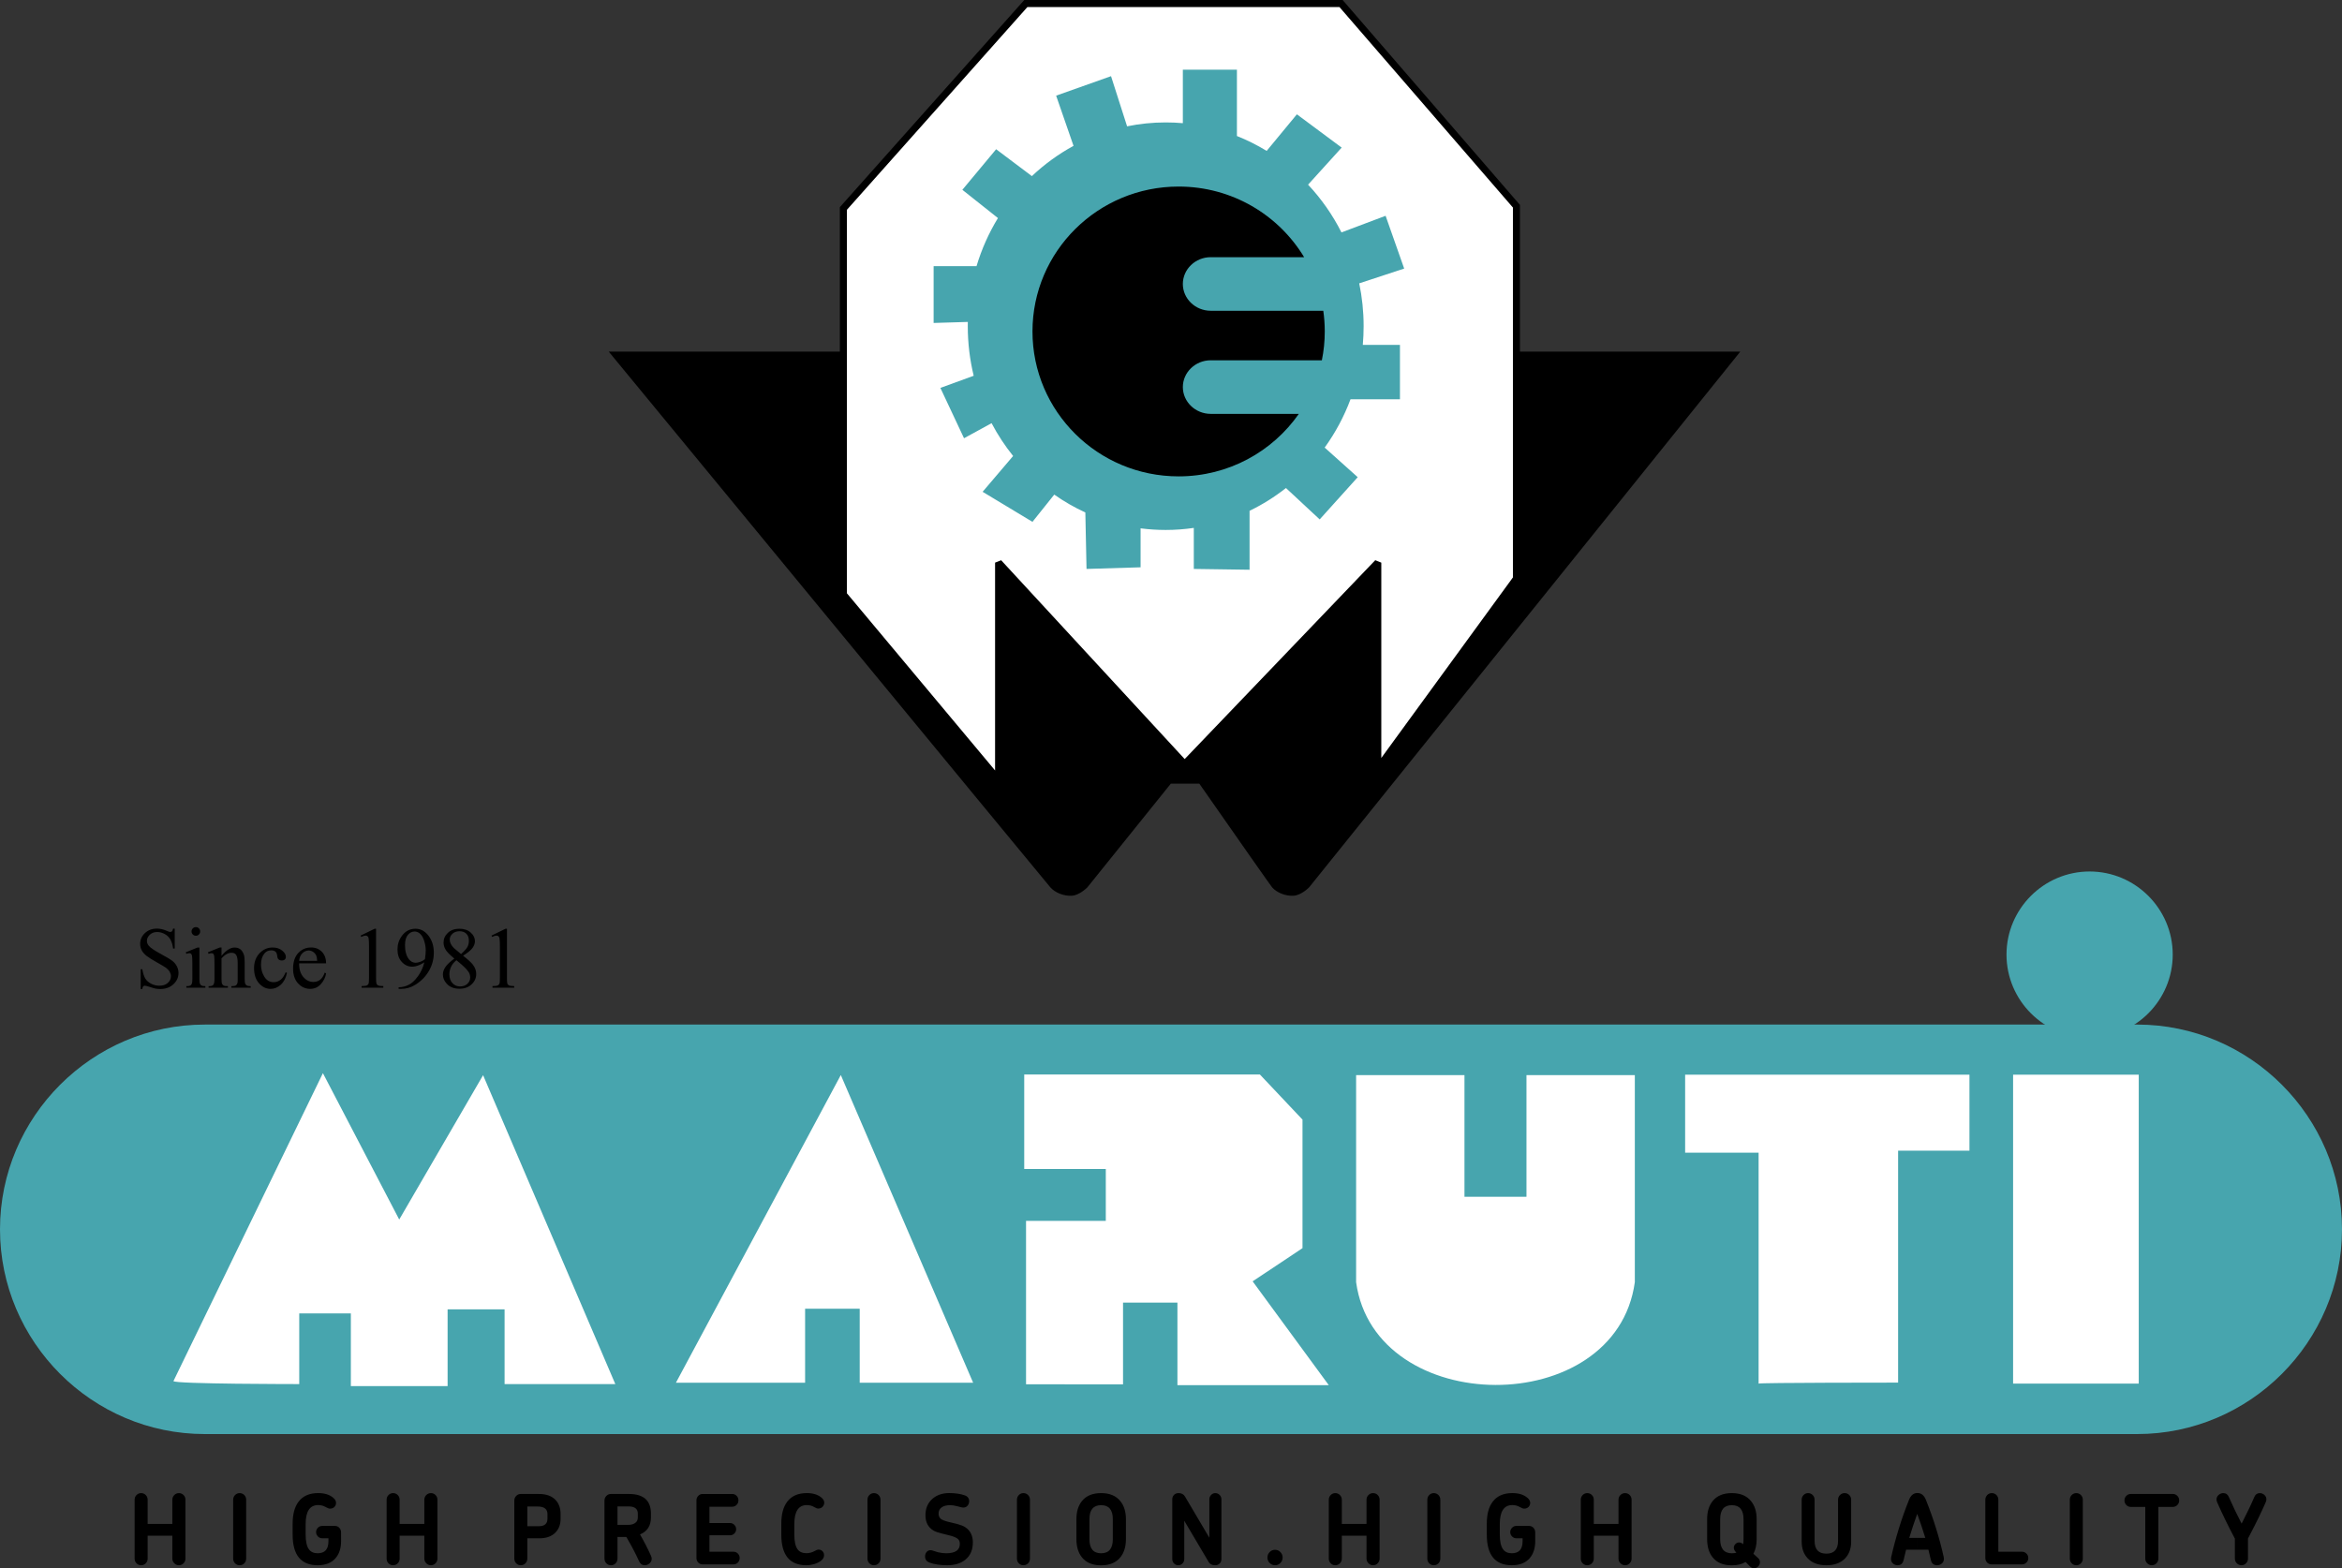
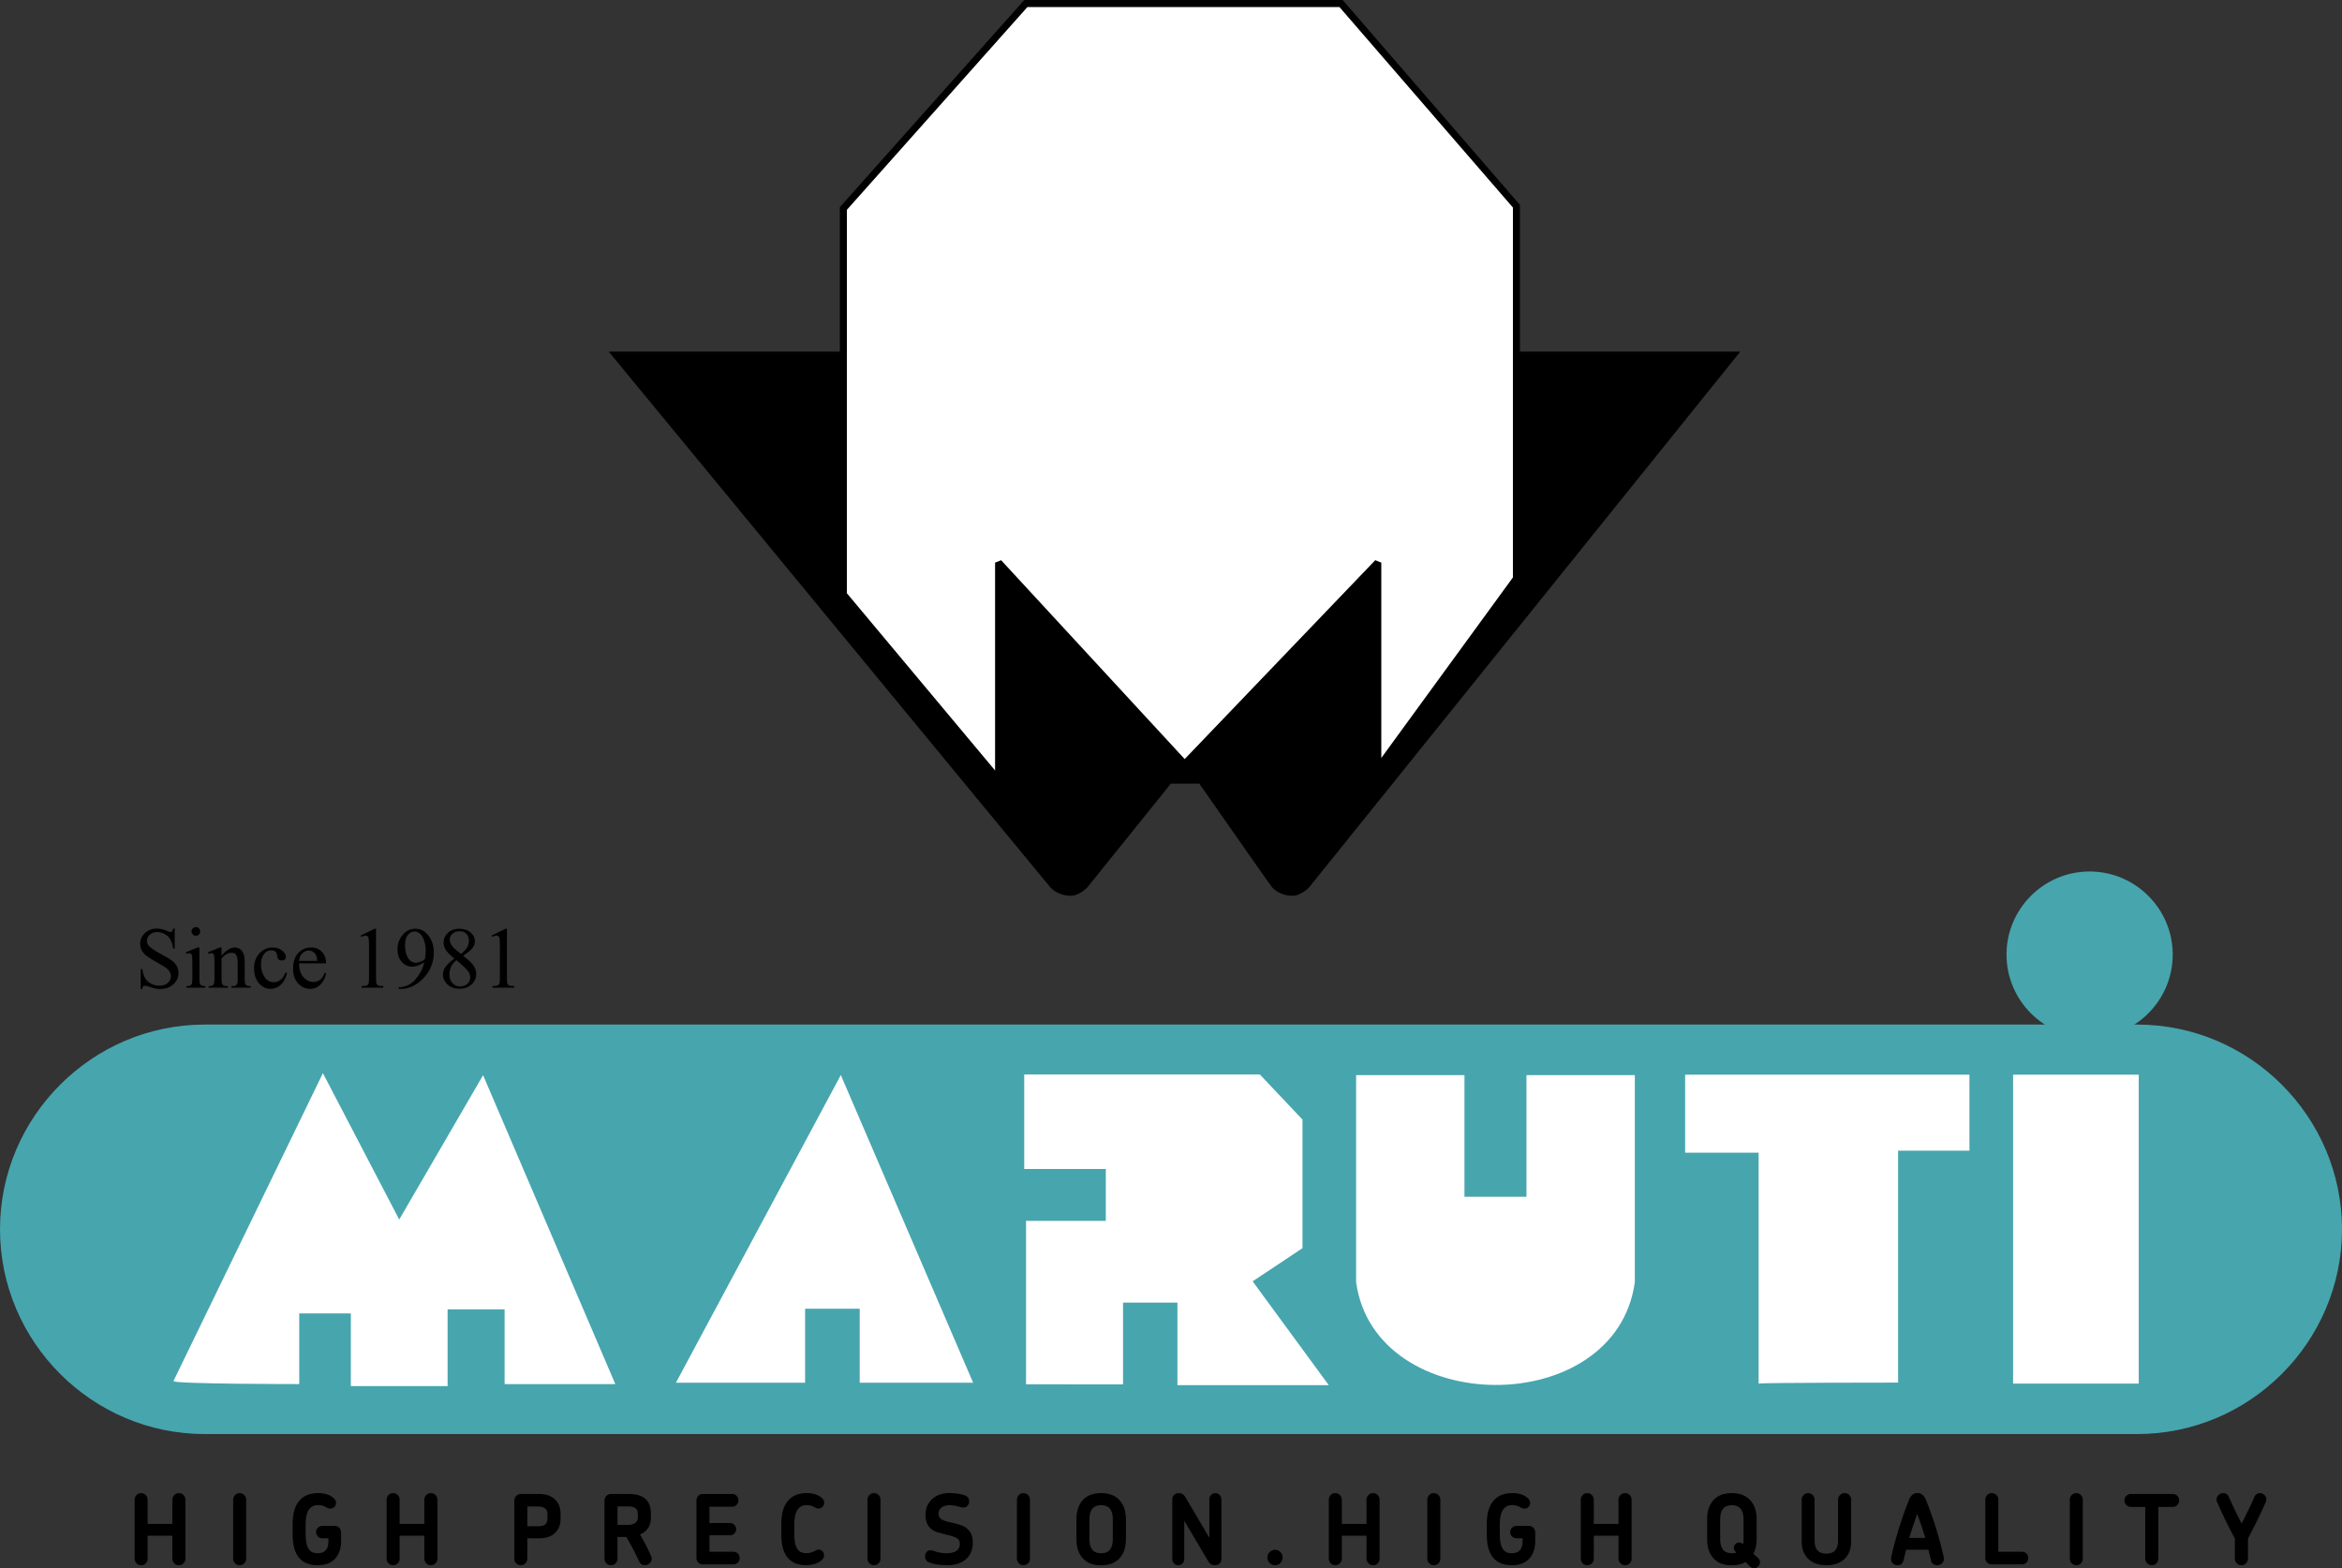
<svg xmlns="http://www.w3.org/2000/svg" version="1.1" id="Layer_1" x="0px" y="0px" width="250px" height="167.427px" viewBox="0 0 250 167.427" enable-background="new 0 0 250 167.427" xml:space="preserve">
  <rect x="0" y="0" width="250" height="167.427" fill="#333333" stroke="none" />
  <path fill-rule="evenodd" clip-rule="evenodd" fill="#47A5AE" d="M21.859,109.383h206.283c12.022,0,21.857,9.836,21.857,21.857  v0.002c0,12.022-9.835,21.858-21.857,21.858H21.859C9.836,153.102,0,143.266,0,131.243v-0.002  C0,119.219,9.836,109.383,21.859,109.383z" />
  <path fill-rule="evenodd" clip-rule="evenodd" fill="#47A5AE" d="M223.058,110.785c4.887,0,8.873-3.986,8.873-8.873  c0-4.886-3.986-8.872-8.873-8.872c-4.886,0-8.871,3.986-8.871,8.872C214.187,106.799,218.172,110.785,223.058,110.785z" />
  <path fill-rule="evenodd" clip-rule="evenodd" fill="#FFFFFF" d="M18.516,147.443l15.953-32.873l8.147,15.628l8.952-15.412  l14.115,32.979h-11.82v-7.975H47.78v8.191H37.452v-7.76h-5.509v7.544C31.943,147.766,18.516,147.766,18.516,147.443L18.516,147.443z   M89.754,114.771l14.125,32.846H91.771v-7.896h-5.829v7.896H72.154L89.754,114.771L89.754,114.771z M109.526,147.789v-17.447h8.514  v-5.542h-8.708v-10.086h25.157l4.548,4.816v13.721l-5.322,3.544l8.129,11.086h-16.159v-8.815h-5.805v8.724H109.526L109.526,147.789z   M174.512,136.882v-22.099h-11.567v12.985h-3.988h-2.63v-12.985h-11.567v22.099C146.755,151.417,172.487,151.615,174.512,136.882  L174.512,136.882z M187.725,147.715v-24.657h-7.843v-8.327h30.35v8.113h-7.616v24.764  C202.616,147.608,187.725,147.608,187.725,147.715L187.725,147.715z M214.891,147.715v-32.984h13.412v32.984H214.891z" />
  <path fill-rule="evenodd" clip-rule="evenodd" d="M64.981,37.539h30.91h66.21h23.669L139.738,94.74c0,0-0.81,0.83-1.646,0.887  c-0.835,0.057-1.788-0.315-2.294-0.888c-0.142-0.16-3.296-4.662-7.774-11.076h-3.042l-8.914,11.077c0,0-0.811,0.83-1.646,0.887  s-1.789-0.315-2.295-0.888C111.621,94.166,64.981,37.539,64.981,37.539z" />
  <polygon fill-rule="evenodd" clip-rule="evenodd" fill="#FFFFFF" stroke="#000000" stroke-width="0.75" stroke-miterlimit="2.613" points="  106.596,60.067 106.596,83.287 90.026,63.471 90.026,22.259 109.505,0.376 143.151,0.376 161.873,22.016 161.873,61.77   147.074,82.071 147.074,60.067 126.456,81.585 " />
-   <path fill-rule="evenodd" clip-rule="evenodd" fill="#47A5AE" d="M124.436,13.07c0.616,0,1.227,0.027,1.829,0.08V7.437h5.772v7.084  c1.105,0.439,2.167,0.973,3.175,1.589l3.226-3.906l4.78,3.553l-3.586,3.957c1.412,1.506,2.617,3.222,3.564,5.098l4.712-1.774  l1.983,5.633l-4.799,1.578c0.309,1.476,0.47,3.006,0.47,4.575c0,0.672-0.03,1.337-0.087,1.993h3.965v5.808h-5.277  c-0.692,1.855-1.625,3.588-2.759,5.159l3.527,3.161l-4.059,4.507l-3.6-3.351c-1.201,0.946-2.501,1.764-3.885,2.431v6.293  l-5.952-0.086v-4.38c-0.979,0.144-1.981,0.219-3.001,0.219c-0.908,0-1.803-0.059-2.68-0.173v4.16l-5.771,0.174l-0.126-6.028  c-1.166-0.534-2.276-1.174-3.318-1.907l-2.327,2.909l-5.32-3.208l3.255-3.824c-0.871-1.084-1.643-2.256-2.299-3.502l-2.941,1.607  l-2.524-5.374l3.555-1.296c-0.41-1.694-0.631-3.466-0.631-5.291c0-0.152,0.002-0.305,0.005-0.456l-3.651,0.109v-6.068h4.58  c0.547-1.825,1.32-3.547,2.286-5.131l-3.799-3.015l3.606-4.333l3.815,2.87c1.335-1.263,2.83-2.352,4.447-3.23l-1.858-5.36l5.86-2.08  l1.715,5.355C121.648,13.213,123.025,13.07,124.436,13.07z" />
-   <path fill-rule="evenodd" clip-rule="evenodd" d="M125.814,19.917c5.692,0,10.672,3.023,13.397,7.54h-9.972  c-1.636,0-2.975,1.287-2.975,2.86v0.001c0,1.572,1.339,2.859,2.975,2.859h12.017c0.104,0.722,0.158,1.459,0.158,2.21  c0,1.054-0.107,2.082-0.31,3.077H129.24c-1.636,0-2.975,1.287-2.975,2.86v0c0,1.573,1.339,2.86,2.975,2.86h9.406  c-2.814,4.031-7.513,6.673-12.832,6.673c-8.616,0-15.6-6.926-15.6-15.471S117.198,19.917,125.814,19.917z" />
  <path d="M49.029,105.558v-0.25l0.082,0.003c0.325,0,0.587-0.095,0.784-0.282c0.198-0.184,0.297-0.408,0.297-0.671  c0-0.218-0.057-0.415-0.17-0.587c-0.179-0.267-0.509-0.601-0.992-1.004v-1.068l0.188,0.157c0.365-0.329,0.593-0.589,0.689-0.778  c0.097-0.19,0.145-0.405,0.145-0.643c0-0.316-0.088-0.566-0.266-0.746c-0.179-0.181-0.423-0.271-0.732-0.271l-0.023,0.001v-0.266  h0.011c0.499,0,0.899,0.136,1.202,0.405c0.305,0.271,0.455,0.58,0.455,0.922c0,0.233-0.082,0.468-0.246,0.706  c-0.165,0.239-0.506,0.522-1.021,0.846c0.531,0.412,0.883,0.734,1.056,0.969c0.231,0.311,0.348,0.637,0.348,0.98  c0,0.431-0.165,0.802-0.494,1.11c-0.328,0.311-0.762,0.466-1.3,0.466H49.029L49.029,105.558z M52.465,99.884l1.498-0.73h0.152v5.205  c0,0.345,0.014,0.56,0.042,0.646c0.026,0.086,0.087,0.152,0.179,0.196c0.092,0.046,0.276,0.07,0.555,0.074v0.17h-2.32v-0.17  c0.292-0.004,0.481-0.028,0.565-0.074c0.084-0.044,0.145-0.104,0.176-0.179c0.035-0.074,0.051-0.294,0.051-0.664v-3.33  c0-0.447-0.016-0.733-0.046-0.864c-0.021-0.094-0.059-0.165-0.115-0.211c-0.058-0.048-0.125-0.069-0.202-0.069  c-0.114,0-0.271,0.046-0.472,0.14L52.465,99.884z M49.029,99.153v0.266c-0.297,0.004-0.543,0.094-0.73,0.266  c-0.194,0.178-0.291,0.386-0.291,0.625c0,0.159,0.04,0.314,0.12,0.473c0.081,0.159,0.195,0.309,0.343,0.449l0.558,0.466v1.068  c-0.097-0.082-0.201-0.166-0.311-0.253c-0.256,0.213-0.444,0.443-0.563,0.694c-0.123,0.251-0.184,0.521-0.184,0.81  c0,0.392,0.109,0.706,0.324,0.94c0.198,0.215,0.442,0.333,0.734,0.351v0.25c-0.582-0.003-1.033-0.188-1.356-0.554  c-0.263-0.292-0.395-0.614-0.395-0.962c0-0.275,0.092-0.546,0.276-0.814c0.184-0.269,0.5-0.565,0.947-0.891  c-0.488-0.399-0.8-0.719-0.94-0.962c-0.141-0.243-0.212-0.493-0.212-0.751c0-0.401,0.154-0.744,0.461-1.035  C48.116,99.302,48.521,99.156,49.029,99.153L49.029,99.153z M44.339,105.132v-0.562c0.1-0.111,0.198-0.235,0.295-0.371  c0.314-0.443,0.535-0.93,0.659-1.463c-0.34,0.224-0.658,0.366-0.954,0.429v-0.381h0.026c0.142,0,0.306-0.034,0.497-0.1  c0.19-0.066,0.356-0.16,0.501-0.282c0.057-0.391,0.082-0.707,0.082-0.945c0-0.295-0.048-0.612-0.149-0.953  c-0.1-0.34-0.24-0.601-0.422-0.784c-0.159-0.158-0.337-0.248-0.535-0.268v-0.299h0.01c0.505,0,0.936,0.21,1.297,0.629  c0.442,0.518,0.663,1.155,0.663,1.915c0,0.685-0.166,1.323-0.5,1.917c-0.335,0.593-0.804,1.086-1.407,1.477L44.339,105.132z   M44.339,99.153v0.299c-0.029-0.003-0.06-0.004-0.09-0.004c-0.271,0-0.508,0.12-0.711,0.363c-0.203,0.245-0.305,0.604-0.305,1.081  c0,0.644,0.134,1.145,0.406,1.503c0.193,0.251,0.427,0.381,0.701,0.389v0.381c-0.116,0.024-0.228,0.037-0.337,0.037  c-0.431,0-0.802-0.168-1.11-0.504c-0.31-0.334-0.463-0.78-0.463-1.334c0-0.542,0.154-1.021,0.463-1.44  C43.262,99.413,43.744,99.156,44.339,99.153L44.339,99.153z M44.339,104.57v0.562c-0.468,0.294-0.979,0.441-1.53,0.441H42.55v-0.17  c0.392-0.006,0.758-0.099,1.099-0.275C43.885,105.006,44.115,104.82,44.339,104.57L44.339,104.57z M32.894,105.562v-0.851  c0.173,0.081,0.356,0.122,0.553,0.122c0.274,0,0.511-0.074,0.713-0.225c0.203-0.152,0.371-0.409,0.507-0.773l0.142,0.088  c-0.068,0.418-0.253,0.799-0.559,1.14c-0.305,0.339-0.687,0.51-1.151,0.51C33.03,105.573,32.961,105.569,32.894,105.562  L32.894,105.562z M32.894,102.848v-0.265h0.963c-0.016-0.266-0.046-0.453-0.095-0.563c-0.078-0.168-0.192-0.301-0.341-0.399  c-0.148-0.097-0.304-0.146-0.47-0.146l-0.058,0.001v-0.304c0.1-0.015,0.204-0.023,0.312-0.023c0.465,0,0.85,0.154,1.151,0.461  c0.3,0.309,0.452,0.719,0.452,1.236H32.894L32.894,102.848z M38.492,99.884l1.499-0.73h0.152v5.205c0,0.345,0.015,0.56,0.042,0.646  c0.026,0.086,0.085,0.152,0.178,0.196c0.093,0.046,0.276,0.07,0.555,0.074v0.17h-2.32v-0.17c0.292-0.004,0.481-0.028,0.565-0.074  c0.084-0.044,0.145-0.104,0.177-0.179c0.034-0.074,0.05-0.294,0.05-0.664v-3.33c0-0.447-0.016-0.733-0.045-0.864  c-0.021-0.094-0.059-0.165-0.115-0.211c-0.058-0.048-0.125-0.069-0.202-0.069c-0.115,0-0.271,0.046-0.472,0.14L38.492,99.884z   M18.65,99.137v2.132h-0.171c-0.054-0.407-0.152-0.732-0.294-0.974c-0.141-0.243-0.34-0.438-0.602-0.579  c-0.261-0.143-0.529-0.215-0.809-0.215c-0.316,0-0.577,0.096-0.783,0.291c-0.205,0.195-0.309,0.412-0.309,0.656  c0,0.188,0.066,0.36,0.194,0.517c0.188,0.227,0.635,0.528,1.345,0.91c0.576,0.309,0.968,0.545,1.177,0.709  c0.211,0.165,0.371,0.358,0.485,0.586c0.115,0.224,0.171,0.459,0.171,0.702c0,0.465-0.181,0.868-0.543,1.206  c-0.364,0.339-0.829,0.508-1.396,0.508c-0.181,0-0.35-0.014-0.506-0.041c-0.094-0.016-0.289-0.072-0.583-0.168  c-0.296-0.097-0.483-0.142-0.562-0.142c-0.074,0-0.133,0.021-0.178,0.069c-0.045,0.046-0.078,0.14-0.098,0.281h-0.17v-2.113h0.17  c0.079,0.44,0.185,0.771,0.319,0.992c0.132,0.218,0.334,0.4,0.609,0.549c0.275,0.146,0.575,0.221,0.904,0.221  c0.376,0,0.675-0.103,0.896-0.303c0.22-0.203,0.333-0.439,0.333-0.708c0-0.154-0.042-0.306-0.127-0.461s-0.214-0.298-0.391-0.433  c-0.118-0.09-0.438-0.282-0.966-0.577c-0.526-0.297-0.902-0.532-1.124-0.708c-0.222-0.177-0.394-0.37-0.509-0.582  c-0.114-0.211-0.172-0.445-0.172-0.7c0-0.442,0.17-0.823,0.507-1.145c0.339-0.32,0.772-0.481,1.295-0.481  c0.331,0,0.677,0.081,1.046,0.241c0.169,0.079,0.289,0.117,0.359,0.117c0.078,0,0.14-0.024,0.19-0.07  c0.048-0.046,0.088-0.142,0.12-0.287H18.65L18.65,99.137z M32.894,101.173v0.304c-0.227,0.015-0.432,0.11-0.617,0.291  c-0.201,0.196-0.315,0.467-0.347,0.815h0.963v0.265h-0.963c-0.004,0.62,0.144,1.105,0.447,1.457  c0.158,0.183,0.331,0.318,0.517,0.406v0.851c-0.411-0.047-0.77-0.238-1.076-0.572c-0.354-0.389-0.533-0.914-0.533-1.573  c0-0.711,0.182-1.269,0.545-1.667C32.124,101.428,32.478,101.236,32.894,101.173L32.894,101.173z M20.911,98.978  c0.125,0,0.232,0.046,0.323,0.136c0.091,0.09,0.134,0.198,0.134,0.329c0,0.125-0.043,0.232-0.134,0.322  c-0.09,0.091-0.198,0.135-0.323,0.135c-0.13,0-0.239-0.044-0.329-0.135c-0.09-0.09-0.136-0.198-0.136-0.322  c0-0.131,0.046-0.239,0.136-0.329C20.672,99.023,20.781,98.978,20.911,98.978L20.911,98.978z M21.286,101.156v3.348  c0,0.259,0.02,0.432,0.056,0.518c0.039,0.086,0.094,0.151,0.169,0.195c0.074,0.042,0.21,0.064,0.41,0.064v0.164h-2.027v-0.164  c0.205,0,0.341-0.02,0.412-0.058c0.069-0.04,0.126-0.105,0.167-0.194c0.041-0.09,0.061-0.265,0.061-0.524V102.9  c0-0.453-0.014-0.747-0.04-0.879c-0.024-0.098-0.059-0.167-0.103-0.202c-0.046-0.039-0.108-0.056-0.187-0.056  c-0.086,0-0.188,0.023-0.311,0.07l-0.063-0.165l1.257-0.511H21.286L21.286,101.156z M23.648,102.039  c0.489-0.587,0.957-0.882,1.397-0.882c0.228,0,0.423,0.058,0.586,0.17c0.162,0.114,0.292,0.303,0.391,0.565  c0.065,0.179,0.098,0.458,0.098,0.835v1.777c0,0.263,0.021,0.442,0.066,0.536c0.034,0.074,0.09,0.132,0.164,0.176  c0.074,0.042,0.211,0.064,0.411,0.064v0.164h-2.063v-0.164h0.088c0.192,0,0.327-0.03,0.406-0.088  c0.079-0.059,0.13-0.145,0.159-0.259c0.015-0.046,0.022-0.19,0.022-0.429v-1.701c0-0.381-0.051-0.658-0.148-0.829  c-0.1-0.172-0.267-0.258-0.497-0.258c-0.362,0-0.72,0.196-1.081,0.593v2.195c0,0.283,0.018,0.458,0.052,0.524  c0.044,0.086,0.102,0.15,0.175,0.191c0.072,0.042,0.224,0.062,0.456,0.062v0.164h-2.062v-0.164h0.085  c0.217,0,0.361-0.055,0.434-0.163c0.072-0.105,0.108-0.31,0.108-0.613v-1.543c0-0.501-0.01-0.808-0.032-0.917  c-0.022-0.11-0.056-0.184-0.103-0.225c-0.048-0.038-0.11-0.058-0.188-0.058c-0.086,0-0.188,0.023-0.305,0.07l-0.072-0.165  l1.257-0.511h0.195V102.039L23.648,102.039z M30.632,103.865c-0.113,0.547-0.333,0.971-0.66,1.265  c-0.328,0.297-0.692,0.443-1.09,0.443c-0.469,0-0.88-0.199-1.233-0.595c-0.354-0.397-0.529-0.935-0.529-1.613  c0-0.654,0.194-1.185,0.585-1.596c0.389-0.409,0.857-0.614,1.399-0.614c0.414,0,0.75,0.111,1.014,0.326  c0.265,0.217,0.397,0.441,0.397,0.672c0,0.119-0.038,0.212-0.112,0.283c-0.074,0.07-0.179,0.106-0.311,0.106  c-0.181,0-0.317-0.058-0.407-0.171c-0.05-0.062-0.083-0.184-0.102-0.364c-0.018-0.181-0.079-0.317-0.185-0.412  c-0.106-0.089-0.252-0.135-0.44-0.135c-0.305,0-0.549,0.111-0.733,0.335c-0.243,0.297-0.365,0.689-0.365,1.181  c0,0.498,0.123,0.935,0.365,1.315c0.242,0.379,0.571,0.569,0.985,0.569c0.3,0,0.563-0.103,0.8-0.305  c0.169-0.143,0.331-0.395,0.487-0.758L30.632,103.865z" />
  <path d="M204.661,165.446v-1.257h0.858c-0.264-0.87-0.549-1.721-0.858-2.555v-2.24h0.016c0.412,0,0.717,0.247,0.912,0.742  c0.818,2.048,1.451,4.083,1.896,6.104c0.014,0.062,0.021,0.124,0.021,0.186c0,0.2-0.073,0.362-0.218,0.489  c-0.146,0.128-0.313,0.191-0.502,0.191c-0.365,0-0.59-0.188-0.675-0.563c-0.086-0.374-0.17-0.741-0.258-1.098H204.661  L204.661,165.446z M216.512,166.333c0,0.193-0.065,0.354-0.198,0.485c-0.132,0.13-0.289,0.196-0.471,0.196h-3.256  c-0.182,0-0.338-0.065-0.467-0.196c-0.127-0.13-0.192-0.292-0.192-0.485v-6.218c0-0.2,0.067-0.367,0.202-0.506  c0.135-0.137,0.298-0.206,0.487-0.206c0.196,0,0.362,0.069,0.497,0.206c0.135,0.139,0.202,0.306,0.202,0.506v5.547h2.526  c0.182,0,0.339,0.066,0.471,0.196C216.447,165.989,216.512,166.148,216.512,166.333L216.512,166.333z M222.334,166.395  c0,0.2-0.067,0.368-0.202,0.506c-0.136,0.138-0.302,0.206-0.498,0.206c-0.189,0-0.351-0.068-0.486-0.206  c-0.135-0.138-0.203-0.306-0.203-0.506v-6.279c0-0.2,0.068-0.367,0.203-0.506c0.136-0.137,0.297-0.206,0.486-0.206  c0.196,0,0.362,0.069,0.498,0.206c0.135,0.139,0.202,0.306,0.202,0.506V166.395L222.334,166.395z M232.62,160.187  c0,0.193-0.066,0.356-0.198,0.49c-0.132,0.134-0.293,0.201-0.48,0.201h-1.544v5.517c0,0.193-0.067,0.359-0.201,0.5  c-0.136,0.141-0.302,0.212-0.496,0.212c-0.189,0-0.354-0.071-0.493-0.212s-0.207-0.307-0.207-0.5v-5.517h-1.541  c-0.191,0-0.351-0.067-0.483-0.201c-0.132-0.133-0.197-0.297-0.197-0.49c0-0.192,0.065-0.355,0.197-0.49  c0.133-0.134,0.292-0.201,0.483-0.201h4.482c0.188,0,0.349,0.067,0.48,0.201C232.553,159.832,232.62,159.995,232.62,160.187  L232.62,160.187z M241.929,160.074c0,0.089-0.023,0.189-0.07,0.299c-0.445,1.032-1.025,2.22-1.733,3.567l-0.163,0.31v2.145  c0,0.193-0.067,0.359-0.203,0.5c-0.135,0.141-0.3,0.212-0.496,0.212c-0.189,0-0.354-0.071-0.491-0.212  c-0.14-0.141-0.208-0.307-0.208-0.5v-2.134c-0.718-1.347-1.346-2.636-1.888-3.868c-0.047-0.109-0.071-0.212-0.071-0.309  c0-0.192,0.075-0.354,0.225-0.484c0.148-0.131,0.313-0.196,0.497-0.196c0.277,0,0.476,0.141,0.597,0.423  c0.399,0.915,0.853,1.86,1.36,2.836c0.567-1.106,1.021-2.056,1.358-2.846c0.116-0.275,0.308-0.413,0.577-0.413  c0.184,0,0.347,0.064,0.491,0.191C241.858,159.721,241.929,159.882,241.929,160.074z M204.661,159.394v2.24l-0.005-0.013  c-0.324,0.901-0.608,1.757-0.852,2.568h0.856v1.257h-1.191c-0.073,0.31-0.161,0.678-0.265,1.103  c-0.086,0.372-0.304,0.558-0.648,0.558c-0.182,0-0.344-0.062-0.486-0.186c-0.143-0.125-0.213-0.289-0.213-0.495  c0-0.063,0.008-0.124,0.021-0.186c0.467-2.07,1.099-4.104,1.896-6.104C203.966,159.647,204.263,159.399,204.661,159.394  L204.661,159.394z M184.869,167.116v-1.289c0.182,0,0.344-0.021,0.485-0.062l-0.061-0.072c-0.142-0.137-0.213-0.292-0.213-0.463  c0-0.145,0.057-0.274,0.167-0.387c0.112-0.113,0.241-0.17,0.391-0.17c0.156,0,0.301,0.063,0.436,0.187  c0.028-0.146,0.041-0.324,0.041-0.537v-2.134c0-0.997-0.415-1.495-1.246-1.495v-1.29c0.912,0,1.599,0.289,2.058,0.867  c0.392,0.487,0.589,1.127,0.589,1.918v2.134c0,0.599-0.115,1.118-0.345,1.558l0.496,0.454c0.136,0.124,0.203,0.271,0.203,0.444  c0,0.171-0.064,0.323-0.192,0.454c-0.129,0.13-0.277,0.196-0.445,0.196c-0.156,0-0.296-0.063-0.418-0.186l-0.476-0.485  C185.939,166.997,185.449,167.116,184.869,167.116L184.869,167.116z M197.606,164.57c0,0.742-0.213,1.341-0.64,1.794  c-0.473,0.495-1.141,0.743-2.006,0.743c-0.867,0-1.531-0.248-1.998-0.743c-0.427-0.453-0.64-1.052-0.64-1.794v-4.455  c0-0.2,0.067-0.367,0.202-0.506c0.135-0.137,0.298-0.206,0.487-0.206c0.188,0,0.352,0.069,0.486,0.206  c0.136,0.139,0.203,0.306,0.203,0.506v4.393c0,0.907,0.419,1.361,1.259,1.361c0.83,0,1.246-0.454,1.246-1.361v-4.393  c0-0.2,0.069-0.367,0.208-0.506c0.139-0.137,0.303-0.206,0.491-0.206c0.197,0,0.363,0.069,0.498,0.206  c0.135,0.139,0.202,0.306,0.202,0.506V164.57z M184.869,159.403v1.29c-0.832,0-1.248,0.498-1.248,1.495v2.134  c0,1.004,0.416,1.505,1.248,1.505v1.289c-0.92,0-1.606-0.288-2.06-0.866c-0.386-0.488-0.578-1.13-0.578-1.929v-2.134  c0-0.798,0.192-1.437,0.578-1.918C183.262,159.692,183.949,159.403,184.869,159.403L184.869,159.403z M117.542,167.116v-1.289  c0.831,0,1.247-0.501,1.247-1.505v-2.134c0-0.997-0.416-1.495-1.247-1.495v-1.29c0.912,0,1.599,0.289,2.058,0.867  c0.392,0.487,0.588,1.127,0.588,1.918v2.134c0,0.798-0.196,1.441-0.588,1.929C119.141,166.828,118.454,167.116,117.542,167.116  L117.542,167.116z M130.381,166.457c0,0.186-0.062,0.339-0.188,0.464c-0.125,0.124-0.29,0.186-0.491,0.186  c-0.318,0-0.545-0.117-0.68-0.35l-2.607-4.404v4.104c0,0.178-0.063,0.332-0.188,0.458c-0.125,0.128-0.275,0.191-0.451,0.191  s-0.326-0.063-0.45-0.191c-0.127-0.126-0.188-0.28-0.188-0.458v-6.395c0-0.185,0.061-0.341,0.183-0.468s0.287-0.191,0.497-0.191  c0.306,0,0.53,0.125,0.679,0.371l2.597,4.394v-4.105c0-0.178,0.063-0.333,0.188-0.463c0.125-0.131,0.276-0.196,0.452-0.196  s0.327,0.065,0.456,0.196c0.129,0.13,0.192,0.285,0.192,0.463V166.457L130.381,166.457z M136.916,166.282  c0,0.227-0.078,0.421-0.239,0.582c-0.157,0.162-0.349,0.243-0.573,0.243c-0.223,0-0.413-0.081-0.572-0.243  c-0.158-0.161-0.239-0.355-0.239-0.582s0.081-0.421,0.239-0.583c0.159-0.162,0.35-0.243,0.572-0.243  c0.225,0,0.416,0.081,0.573,0.243C136.837,165.86,136.916,166.055,136.916,166.282L136.916,166.282z M147.268,166.395  c0,0.193-0.067,0.359-0.202,0.5s-0.3,0.212-0.497,0.212c-0.189,0-0.354-0.071-0.491-0.212s-0.208-0.307-0.208-0.5v-2.444h-2.636  v2.444c0,0.2-0.067,0.368-0.204,0.506c-0.136,0.138-0.301,0.206-0.496,0.206c-0.19,0-0.352-0.068-0.486-0.206  c-0.136-0.138-0.204-0.306-0.204-0.506v-6.279c0-0.2,0.068-0.367,0.204-0.506c0.135-0.137,0.296-0.206,0.486-0.206  c0.195,0,0.36,0.069,0.496,0.206c0.137,0.139,0.204,0.306,0.204,0.506v2.578h2.636v-2.578c0-0.2,0.07-0.367,0.208-0.506  c0.138-0.137,0.302-0.206,0.491-0.206c0.197,0,0.362,0.069,0.497,0.206c0.135,0.139,0.202,0.306,0.202,0.506V166.395  L147.268,166.395z M153.75,166.395c0,0.2-0.067,0.368-0.202,0.506c-0.137,0.138-0.301,0.206-0.497,0.206  c-0.189,0-0.353-0.068-0.487-0.206s-0.202-0.306-0.202-0.506v-6.279c0-0.2,0.067-0.367,0.202-0.506  c0.135-0.137,0.298-0.206,0.487-0.206c0.196,0,0.36,0.069,0.497,0.206c0.135,0.139,0.202,0.306,0.202,0.506V166.395L153.75,166.395z   M163.882,164.508c0,0.749-0.185,1.35-0.558,1.804c-0.433,0.529-1.078,0.794-1.936,0.794c-1.786,0-2.678-1.09-2.678-3.269v-1.166  c0-1.004,0.206-1.781,0.618-2.331c0.461-0.625,1.162-0.938,2.108-0.938c0.677,0,1.211,0.165,1.604,0.496  c0.203,0.172,0.304,0.353,0.304,0.546c0,0.166-0.056,0.308-0.167,0.428s-0.269,0.184-0.472,0.191c-0.115,0-0.273-0.059-0.476-0.176  c-0.238-0.137-0.502-0.206-0.793-0.206c-0.892,0-1.337,0.676-1.337,2.031v1.104c0,0.729,0.111,1.251,0.334,1.566  c0.202,0.296,0.521,0.443,0.954,0.443c0.763,0,1.145-0.426,1.145-1.278v-0.32h-0.669c-0.176,0-0.328-0.066-0.457-0.196  c-0.128-0.131-0.192-0.286-0.192-0.464s0.064-0.333,0.192-0.464c0.129-0.13,0.281-0.195,0.457-0.195h1.359  c0.188,0,0.346,0.067,0.472,0.2c0.124,0.134,0.187,0.306,0.187,0.511V164.508L163.882,164.508z M174.167,166.395  c0,0.193-0.067,0.359-0.202,0.5c-0.137,0.141-0.301,0.212-0.498,0.212c-0.188,0-0.353-0.071-0.491-0.212s-0.208-0.307-0.208-0.5  v-2.444h-2.637v2.444c0,0.2-0.067,0.368-0.202,0.506c-0.136,0.138-0.302,0.206-0.498,0.206c-0.189,0-0.351-0.068-0.486-0.206  c-0.135-0.138-0.203-0.306-0.203-0.506v-6.279c0-0.2,0.068-0.367,0.203-0.506c0.136-0.137,0.297-0.206,0.486-0.206  c0.196,0,0.362,0.069,0.498,0.206c0.135,0.139,0.202,0.306,0.202,0.506v2.578h2.637v-2.578c0-0.2,0.069-0.367,0.208-0.506  c0.139-0.137,0.303-0.206,0.491-0.206c0.197,0,0.361,0.069,0.498,0.206c0.135,0.139,0.202,0.306,0.202,0.506V166.395z   M117.542,159.403v1.29c-0.832,0-1.248,0.498-1.248,1.495v2.134c0,1.004,0.416,1.505,1.248,1.505v1.289  c-0.92,0-1.606-0.288-2.06-0.866c-0.385-0.488-0.578-1.13-0.578-1.929v-2.134c0-0.798,0.193-1.437,0.578-1.918  C115.936,159.692,116.622,159.403,117.542,159.403L117.542,159.403z M67,164.328v-1.532h0.061c0.304,0,0.551-0.067,0.74-0.201  c0.19-0.134,0.284-0.332,0.284-0.593V161.6c0-0.516-0.328-0.774-0.984-0.774H67v-1.33h0.132c1.568,0,2.353,0.701,2.353,2.104v0.402  c0,0.887-0.389,1.492-1.167,1.815c0.439,0.755,0.831,1.519,1.176,2.289c0.048,0.103,0.072,0.206,0.072,0.309  c0,0.193-0.076,0.356-0.229,0.49c-0.151,0.135-0.323,0.202-0.512,0.202c-0.277,0-0.479-0.145-0.608-0.433  C67.884,165.934,67.479,165.152,67,164.328L67,164.328z M78.958,166.333c0,0.193-0.064,0.354-0.192,0.485  c-0.129,0.13-0.285,0.196-0.467,0.196h-3.296c-0.183,0-0.338-0.065-0.466-0.196c-0.128-0.13-0.192-0.292-0.192-0.485v-6.156  c0-0.186,0.064-0.345,0.192-0.479c0.128-0.134,0.283-0.201,0.466-0.201h3.165c0.183,0,0.337,0.067,0.466,0.201  c0.127,0.134,0.192,0.294,0.192,0.479c0,0.186-0.065,0.345-0.192,0.479c-0.129,0.134-0.284,0.201-0.466,0.201h-2.435v1.742h2.201  c0.175,0,0.328,0.066,0.456,0.196c0.128,0.131,0.192,0.285,0.192,0.464c0,0.179-0.064,0.331-0.192,0.459  c-0.128,0.127-0.281,0.19-0.456,0.19h-2.201v1.753h2.565c0.183,0,0.338,0.066,0.467,0.196  C78.894,165.989,78.958,166.148,78.958,166.333L78.958,166.333z M87.985,160.414c0,0.165-0.055,0.312-0.167,0.438  c-0.111,0.128-0.269,0.195-0.472,0.202c-0.114,0-0.263-0.055-0.445-0.165c-0.224-0.137-0.481-0.206-0.772-0.206  c-0.893,0-1.338,0.676-1.338,2.031v1.104c0,0.729,0.111,1.251,0.334,1.566c0.204,0.29,0.521,0.434,0.953,0.434  c0.318,0,0.609-0.076,0.873-0.227c0.175-0.103,0.321-0.155,0.436-0.155c0.162,0,0.299,0.057,0.411,0.171  c0.112,0.113,0.168,0.256,0.168,0.427c0,0.207-0.093,0.39-0.279,0.551c-0.186,0.162-0.444,0.294-0.776,0.397  c-0.291,0.083-0.568,0.124-0.832,0.124c-1.784,0-2.677-1.09-2.677-3.269v-1.166c0-1.004,0.206-1.781,0.618-2.331  c0.46-0.625,1.163-0.938,2.109-0.938c0.656,0,1.176,0.162,1.562,0.485C87.887,160.053,87.985,160.229,87.985,160.414L87.985,160.414  z M93.989,166.395c0,0.2-0.066,0.368-0.202,0.506c-0.135,0.138-0.301,0.206-0.497,0.206c-0.189,0-0.352-0.068-0.487-0.206  c-0.134-0.138-0.203-0.306-0.203-0.506v-6.279c0-0.2,0.068-0.367,0.203-0.506c0.136-0.137,0.298-0.206,0.487-0.206  c0.195,0,0.362,0.069,0.497,0.206c0.136,0.139,0.202,0.306,0.202,0.506V166.395L93.989,166.395z M103.849,164.672  c0,0.784-0.261,1.393-0.781,1.826c-0.488,0.405-1.136,0.608-1.947,0.608c-0.757,0-1.393-0.096-1.907-0.289  c-0.311-0.117-0.466-0.333-0.466-0.65c0-0.186,0.054-0.343,0.162-0.475c0.108-0.13,0.254-0.195,0.436-0.195  c0.082,0,0.193,0.026,0.335,0.082c0.196,0.069,0.352,0.117,0.466,0.145c0.292,0.068,0.575,0.102,0.852,0.102  c0.974,0,1.461-0.333,1.461-1c0-0.227-0.069-0.402-0.208-0.527c-0.139-0.123-0.4-0.24-0.786-0.35  c-0.304-0.075-0.609-0.151-0.912-0.227c-0.399-0.096-0.694-0.2-0.883-0.309c-0.588-0.337-0.882-0.884-0.882-1.64  c0-0.743,0.25-1.331,0.75-1.765c0.466-0.405,1.062-0.608,1.785-0.608c0.636,0,1.184,0.079,1.644,0.237  c0.324,0.11,0.486,0.324,0.486,0.64c0,0.179-0.057,0.335-0.172,0.469c-0.115,0.134-0.271,0.201-0.467,0.201  c-0.081,0-0.277-0.043-0.588-0.129c-0.311-0.085-0.575-0.128-0.791-0.128c-0.392,0-0.698,0.079-0.917,0.237  c-0.22,0.158-0.33,0.377-0.33,0.66c0,0.247,0.081,0.437,0.244,0.567c0.135,0.11,0.389,0.212,0.76,0.308  c0.332,0.083,0.66,0.162,0.984,0.238c0.378,0.103,0.662,0.217,0.852,0.34C103.575,163.394,103.849,163.938,103.849,164.672  L103.849,164.672z M109.945,166.395c0,0.2-0.068,0.368-0.203,0.506c-0.135,0.138-0.301,0.206-0.497,0.206  c-0.189,0-0.352-0.068-0.487-0.206c-0.135-0.138-0.203-0.306-0.203-0.506v-6.279c0-0.2,0.067-0.367,0.203-0.506  c0.135-0.137,0.298-0.206,0.487-0.206c0.196,0,0.362,0.069,0.497,0.206c0.135,0.139,0.203,0.306,0.203,0.506V166.395z M67,159.496  v1.33h-1.085v1.97H67v1.532l-0.142-0.243h-0.943v2.31c0,0.2-0.067,0.368-0.202,0.506c-0.136,0.138-0.301,0.206-0.498,0.206  c-0.189,0-0.351-0.068-0.486-0.206c-0.136-0.138-0.203-0.306-0.203-0.506v-6.187c0-0.2,0.067-0.368,0.203-0.505  c0.135-0.137,0.297-0.207,0.486-0.207H67L67,159.496z M57.365,164.229v-1.289h0.153c0.615,0,0.922-0.271,0.922-0.814v-0.475  c0-0.543-0.348-0.815-1.044-0.815h-0.031v-1.34h0.153c0.811,0,1.416,0.224,1.815,0.67c0.338,0.378,0.507,0.864,0.507,1.454v0.537  c0,0.625-0.2,1.127-0.598,1.505c-0.4,0.377-0.954,0.567-1.664,0.567H57.365z M19.797,166.395c0,0.193-0.068,0.359-0.203,0.5  c-0.136,0.141-0.302,0.212-0.498,0.212c-0.189,0-0.353-0.071-0.491-0.212c-0.139-0.141-0.208-0.307-0.208-0.5v-2.444h-2.636v2.444  c0,0.2-0.067,0.368-0.203,0.506c-0.135,0.138-0.301,0.206-0.497,0.206c-0.189,0-0.352-0.068-0.487-0.206  c-0.135-0.138-0.203-0.306-0.203-0.506v-6.279c0-0.2,0.068-0.367,0.203-0.506c0.135-0.137,0.298-0.206,0.487-0.206  c0.196,0,0.362,0.069,0.497,0.206c0.136,0.139,0.203,0.306,0.203,0.506v2.578h2.636v-2.578c0-0.2,0.07-0.367,0.208-0.506  c0.138-0.137,0.302-0.206,0.491-0.206c0.196,0,0.362,0.069,0.498,0.206c0.135,0.139,0.203,0.306,0.203,0.506V166.395L19.797,166.395  z M57.365,159.496v1.34H56.29v2.104h1.075v1.289H56.29v2.165c0,0.2-0.067,0.368-0.202,0.506c-0.135,0.138-0.301,0.206-0.497,0.206  c-0.189,0-0.352-0.068-0.487-0.206c-0.134-0.138-0.202-0.306-0.202-0.506v-6.187c0-0.2,0.068-0.368,0.202-0.505  c0.136-0.137,0.298-0.207,0.487-0.207H57.365L57.365,159.496z M26.278,166.395c0,0.2-0.067,0.368-0.202,0.506  c-0.135,0.138-0.302,0.206-0.498,0.206c-0.189,0-0.352-0.068-0.487-0.206c-0.134-0.138-0.202-0.306-0.202-0.506v-6.279  c0-0.2,0.068-0.367,0.202-0.506c0.136-0.137,0.298-0.206,0.487-0.206c0.196,0,0.362,0.069,0.498,0.206  c0.135,0.139,0.202,0.306,0.202,0.506V166.395L26.278,166.395z M36.411,164.508c0,0.749-0.186,1.35-0.558,1.804  c-0.433,0.529-1.078,0.794-1.937,0.794c-1.785,0-2.678-1.09-2.678-3.269v-1.166c0-1.004,0.206-1.781,0.619-2.331  c0.46-0.625,1.162-0.938,2.109-0.938c0.676,0,1.21,0.165,1.603,0.496c0.202,0.172,0.303,0.353,0.303,0.546  c0,0.166-0.055,0.308-0.167,0.428c-0.111,0.12-0.269,0.184-0.472,0.191c-0.114,0-0.273-0.059-0.477-0.176  c-0.236-0.137-0.5-0.206-0.791-0.206c-0.892,0-1.339,0.676-1.339,2.031v1.104c0,0.729,0.112,1.251,0.334,1.566  c0.203,0.296,0.521,0.443,0.954,0.443c0.764,0,1.146-0.426,1.146-1.278v-0.32h-0.669c-0.176,0-0.328-0.066-0.457-0.196  c-0.129-0.131-0.193-0.286-0.193-0.464s0.064-0.333,0.193-0.464c0.128-0.13,0.28-0.195,0.457-0.195h1.358  c0.19,0,0.347,0.067,0.472,0.2c0.125,0.134,0.188,0.306,0.188,0.511V164.508L36.411,164.508z M46.695,166.395  c0,0.193-0.067,0.359-0.203,0.5c-0.136,0.141-0.301,0.212-0.497,0.212c-0.189,0-0.353-0.071-0.491-0.212s-0.208-0.307-0.208-0.5  v-2.444h-2.637v2.444c0,0.2-0.067,0.368-0.202,0.506c-0.136,0.138-0.302,0.206-0.498,0.206c-0.189,0-0.352-0.068-0.487-0.206  c-0.135-0.138-0.202-0.306-0.202-0.506v-6.279c0-0.2,0.067-0.367,0.202-0.506c0.136-0.137,0.298-0.206,0.487-0.206  c0.196,0,0.362,0.069,0.498,0.206c0.135,0.139,0.202,0.306,0.202,0.506v2.578h2.637v-2.578c0-0.2,0.07-0.367,0.208-0.506  c0.139-0.137,0.302-0.206,0.491-0.206c0.196,0,0.361,0.069,0.497,0.206c0.135,0.139,0.203,0.306,0.203,0.506V166.395z" />
</svg>